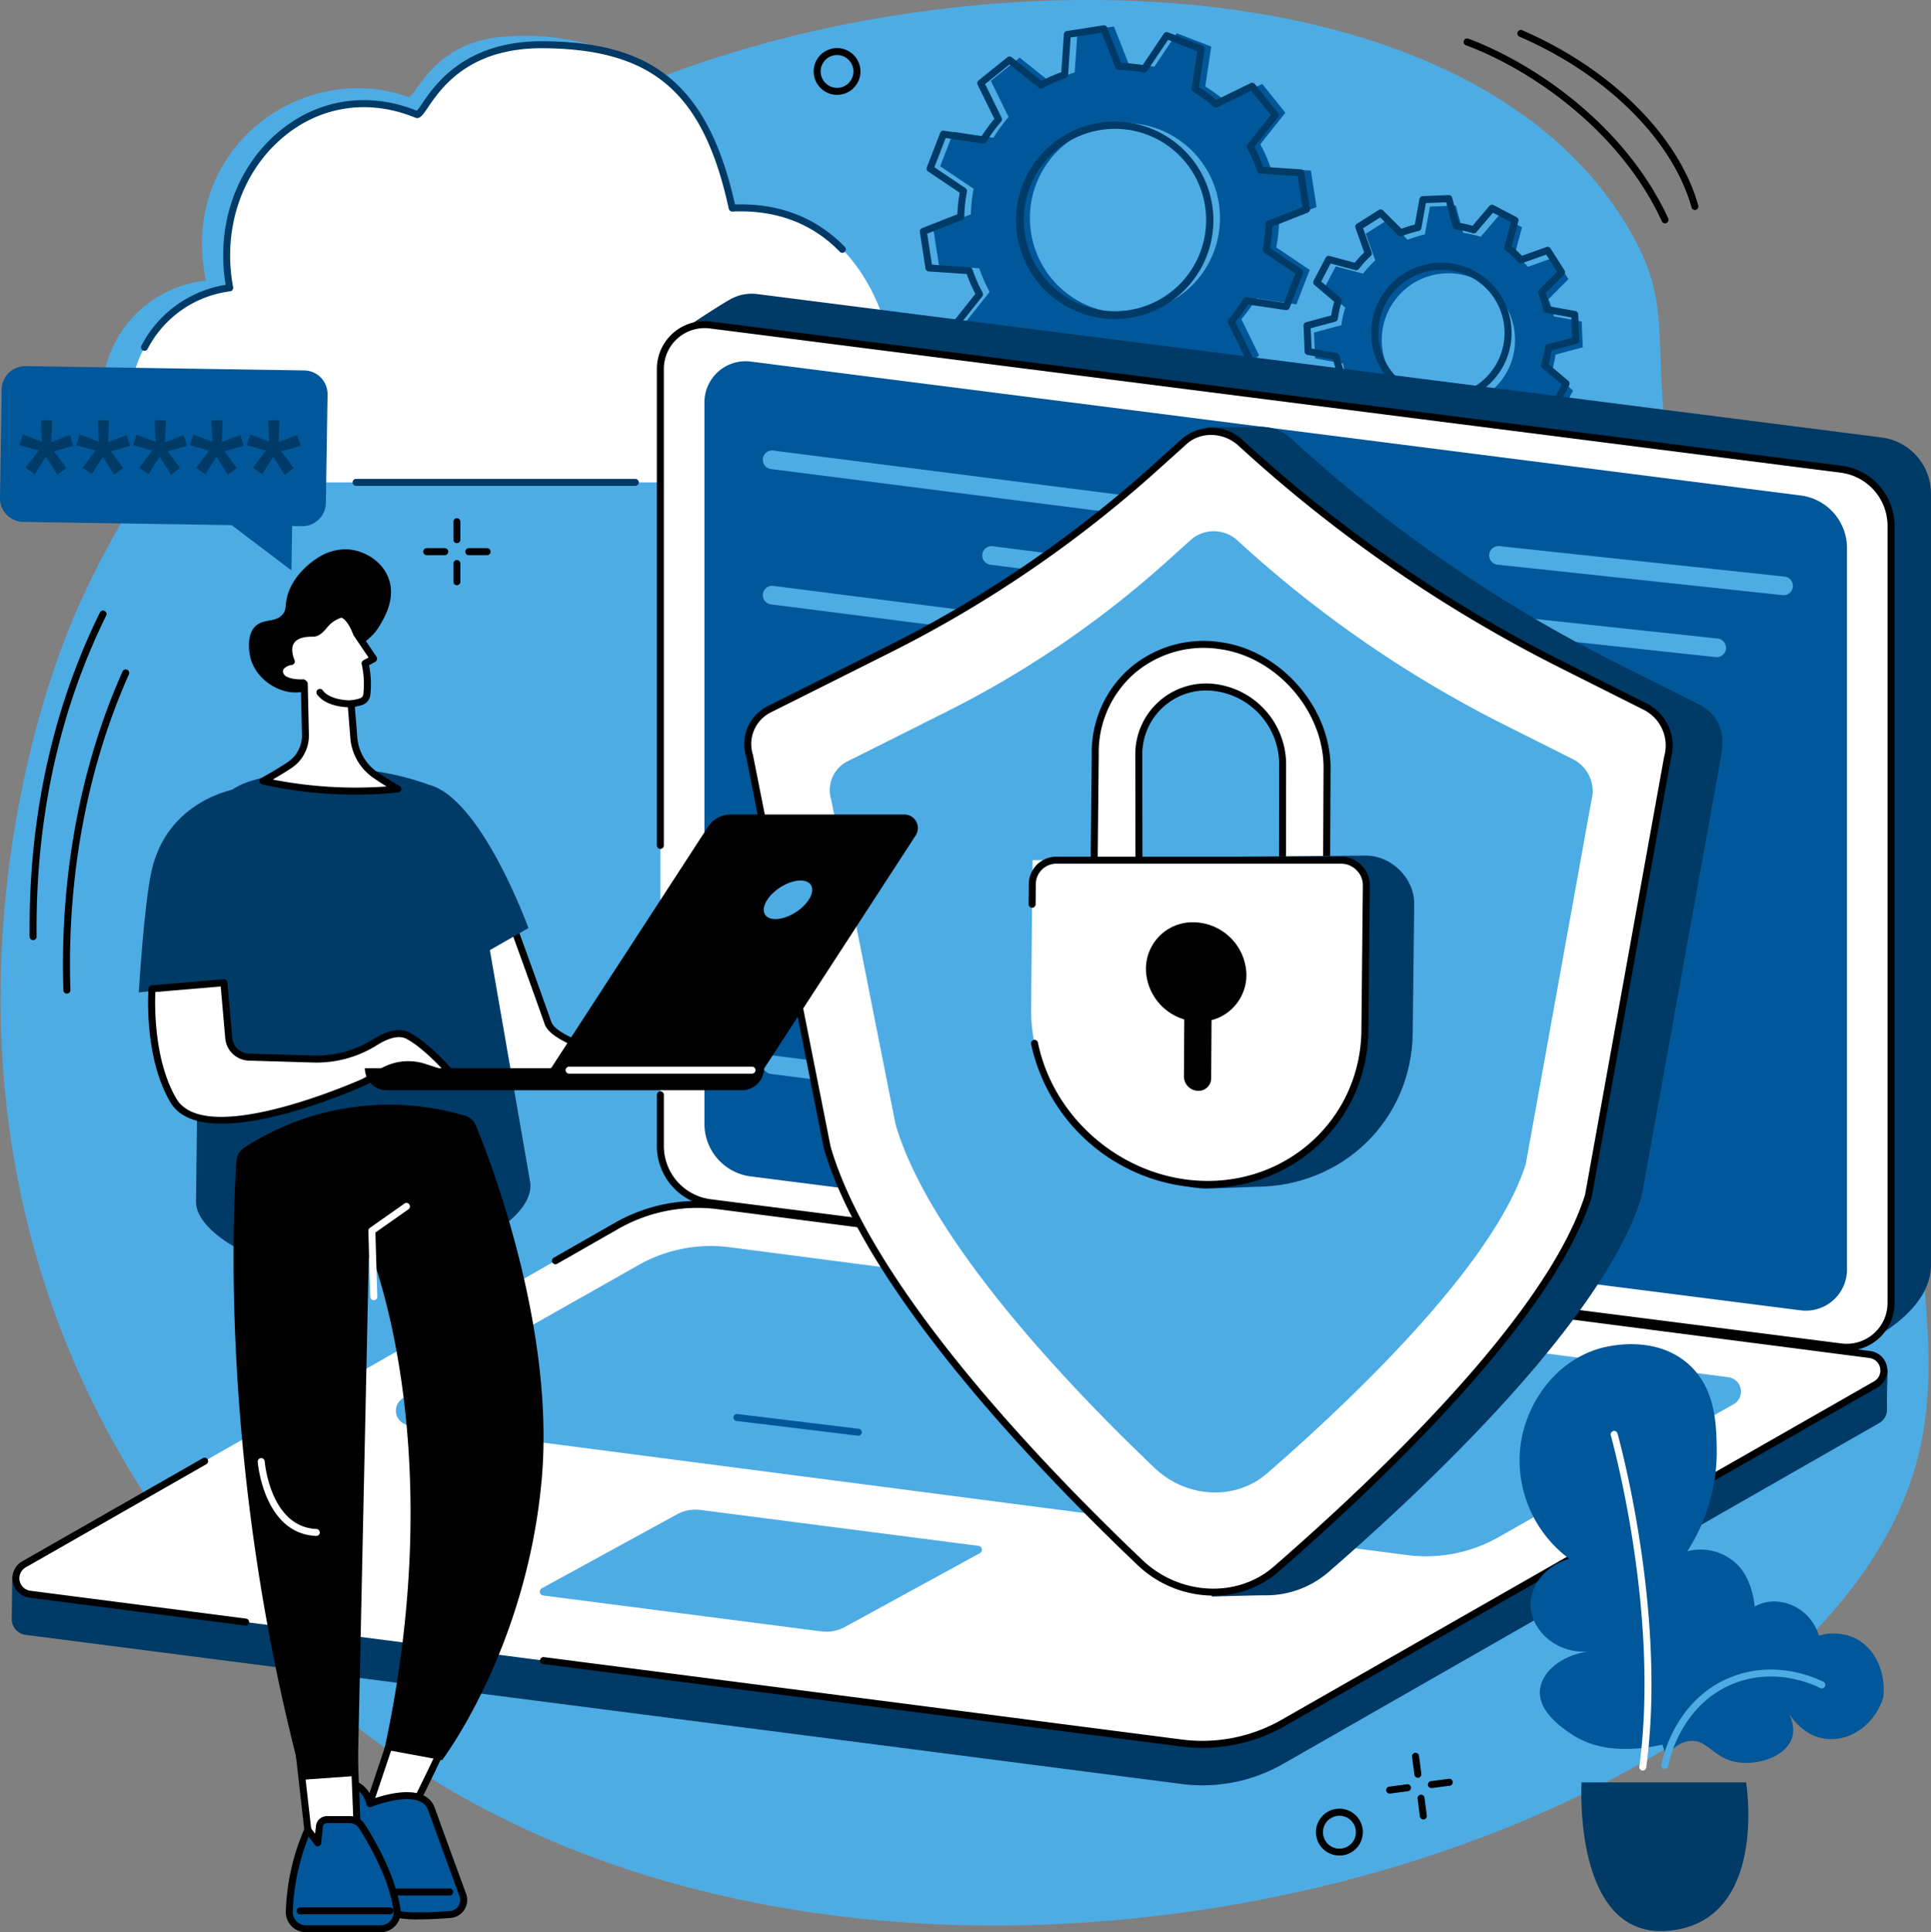
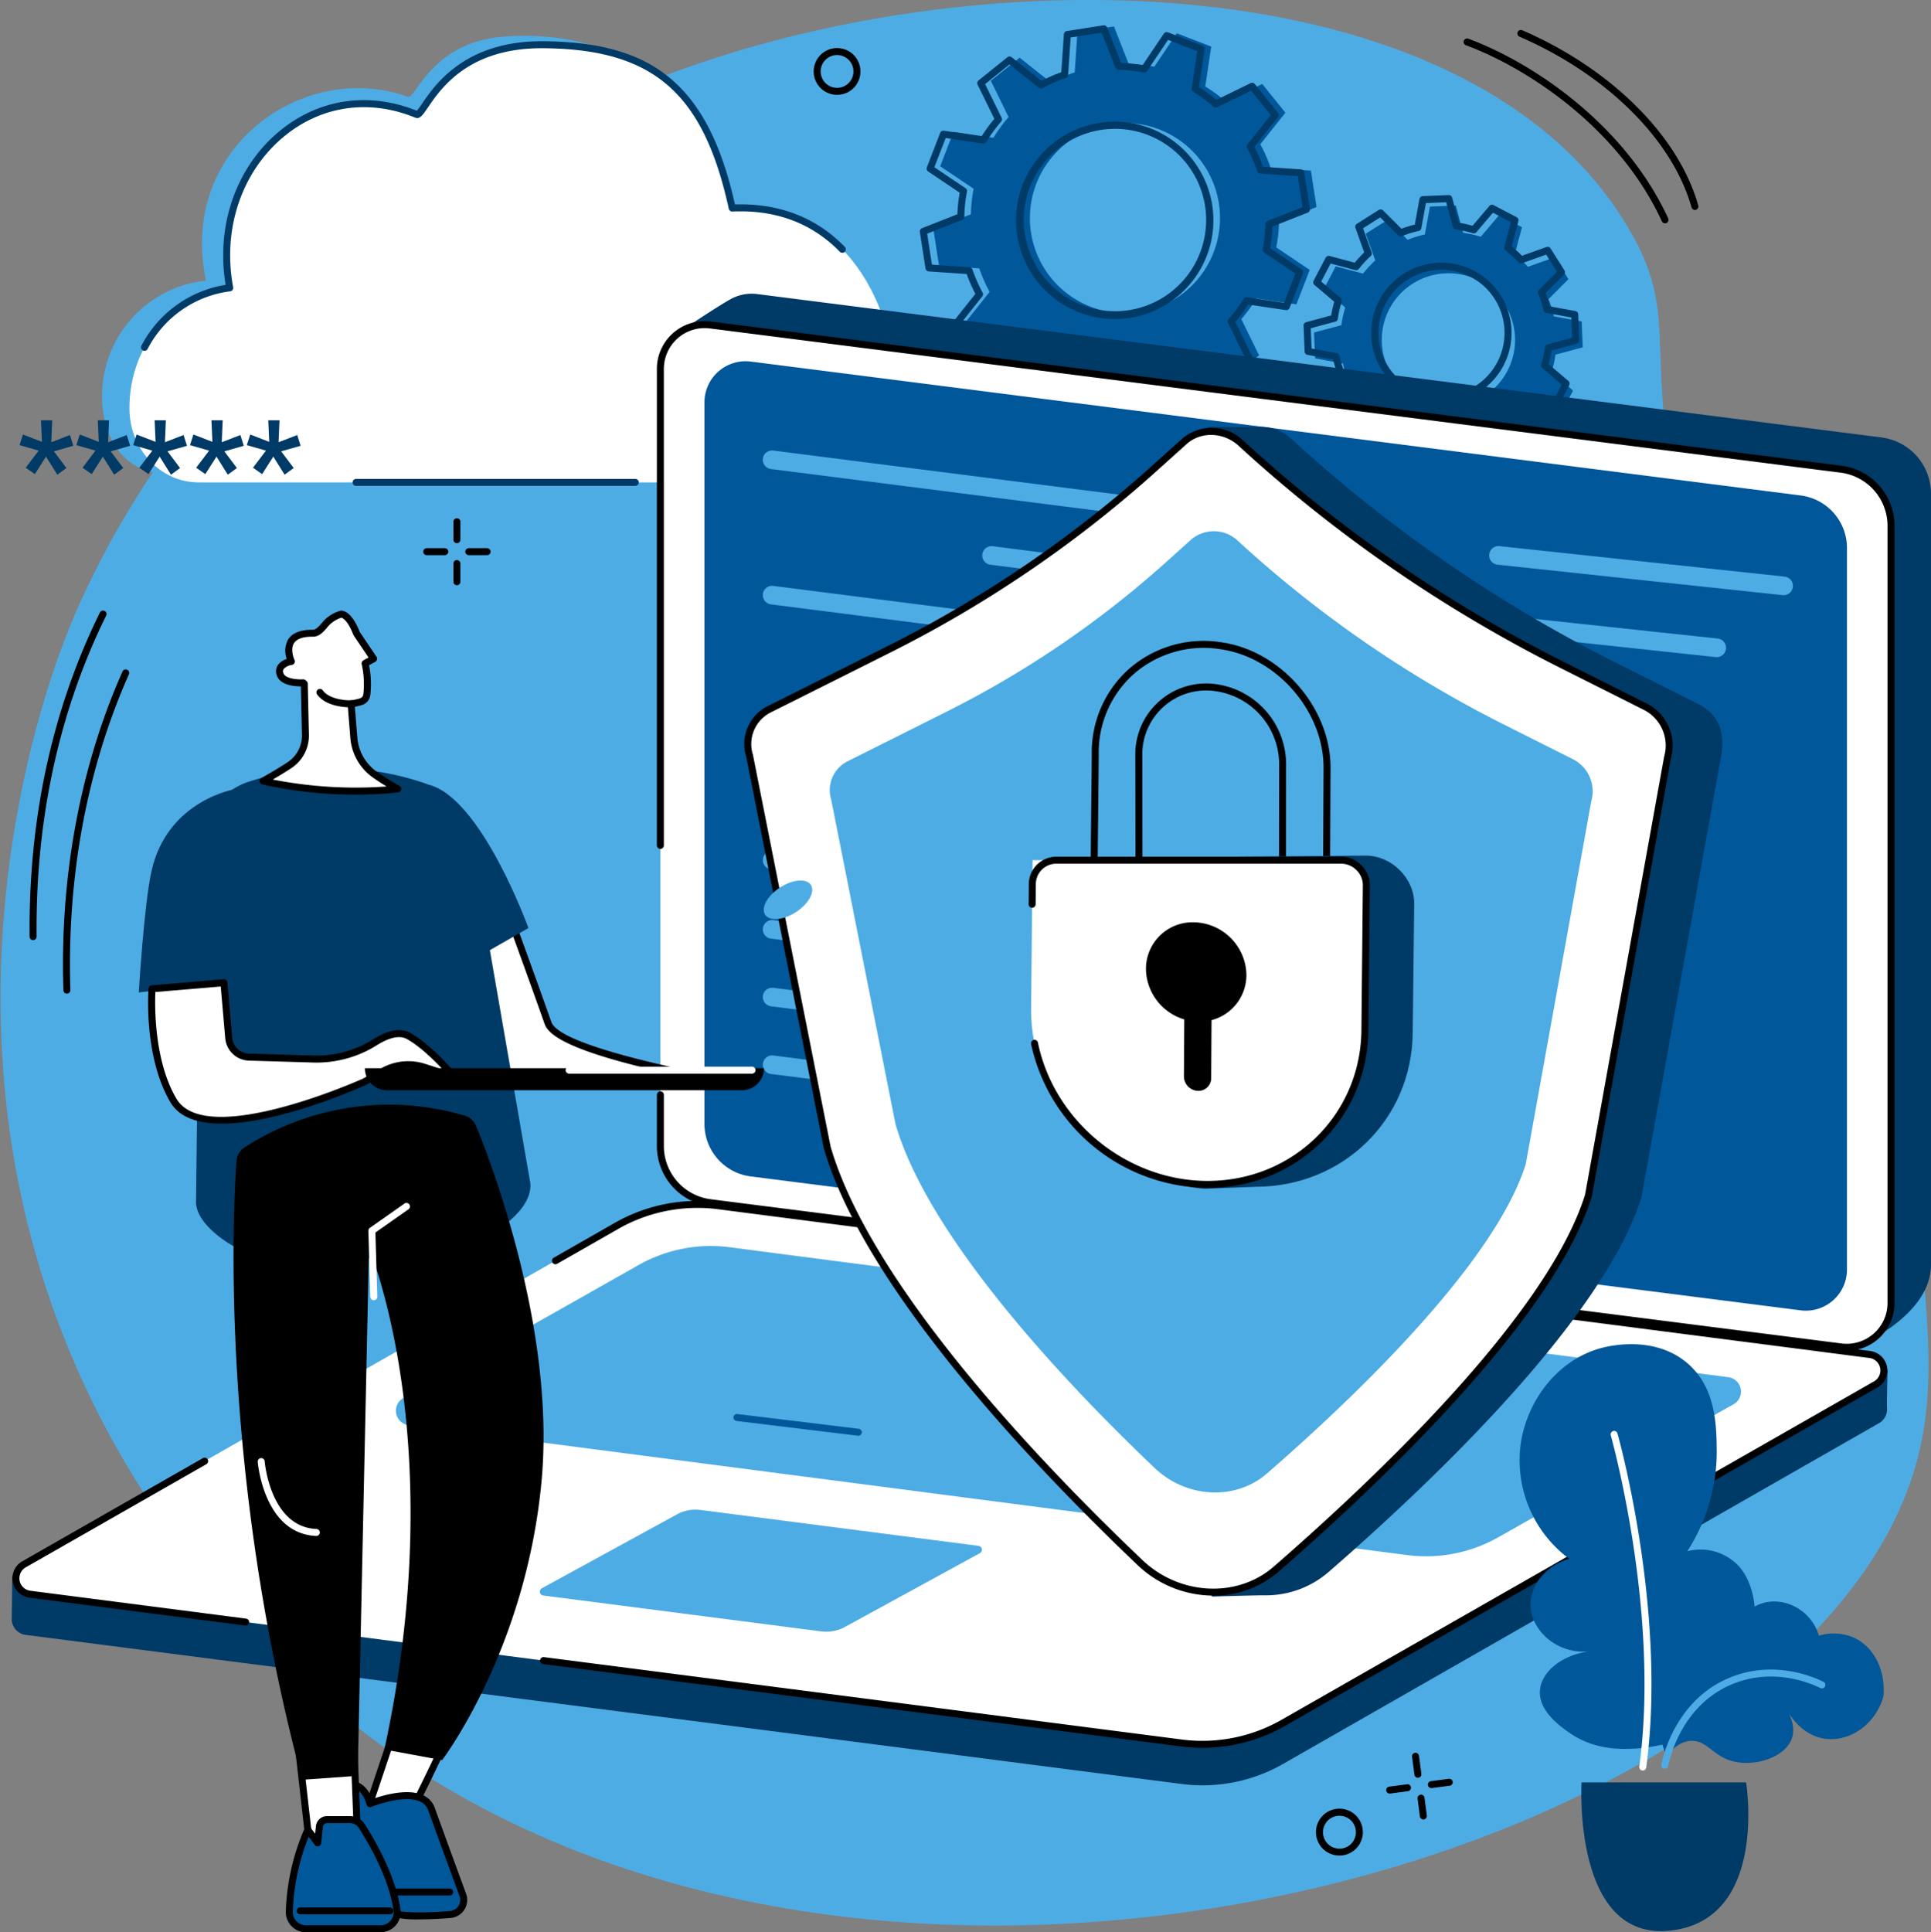
<svg xmlns="http://www.w3.org/2000/svg" id="Groupe_160" data-name="Groupe 160" width="536" height="536.275" viewBox="0 0 536 536.275">
  <rect x="0" y="0" width="536" height="536.275" fill="#808080" stroke="none" />
  <defs>
    <clipPath id="clip-path">
      <rect id="Rectangle_109" data-name="Rectangle 109" width="536" height="536.275" fill="none" />
    </clipPath>
  </defs>
  <g id="Groupe_159" data-name="Groupe 159" clip-path="url(#clip-path)">
    <path id="Tracé_3886" data-name="Tracé 3886" d="M22.33,167.221c-11.61,25.549-27.31,79.218-20.4,140.056,8.863,78.056,51.252,134.838,93.932,169.418,141.627,114.748,400.888,40.618,435.221-67.473,6.228-19.61,4.477-38.523,2.323-61.8-6.853-74.019-35.974-101.459-60.254-180.051-22.095-71.524-2.609-75.828-23.27-107.625C405.06-9.225,275.611-12.807,186.59,20.262,152.4,32.965,64.816,73.728,22.33,167.221" transform="translate(-0.083 0)" fill="#4eace5" />
    <path id="Tracé_3887" data-name="Tracé 3887" d="M259.248,110.8c0-18.151-7.435-45.178-43.24-43.536,2.018-22.987-17.578-54.577-60.268-51.689-20.606,1.394-24.83,17.557-27.065,16.748-28.739-10.4-63.8,14.053-55.99,51.015a32.128,32.128,0,0,0-28.832,32.919c.242,11.631,6.852,20.576,17.572,20.576H235.149c12.954,0,23.757-11.106,24.088-25.161q.011-.435.01-.873" transform="translate(-15.503 -5.442)" fill="#4eace5" />
    <path id="Tracé_3888" data-name="Tracé 3888" d="M268.437,115.305c0-17.685-10.484-52.385-45.542-50.785-7.612-34.869-23.7-45.068-52.339-45.327-27.967-.253-33.114,20.232-35.267,19.346C105.2,26.16,77.3,54.171,83.41,86.673c-15.635,1.716-27.835,15.976-27.835,33.314,0,.078,0,.156,0,.234.072,11.335,8.674,20.449,19.17,20.449h170.1c12.684,0,23.262-10.821,23.585-24.515q.011-.424.01-.85" transform="translate(-19.65 -6.786)" fill="#fff" />
    <path id="Tracé_3889" data-name="Tracé 3889" d="M61.516,103.616a.97.97,0,0,1-.853-1.429A32.1,32.1,0,0,1,84.035,85.311c-2.771-16.585,3-32.931,15.2-42.863,10.833-8.817,24.623-10.8,37.881-5.456a19.052,19.052,0,0,0,1.444-1.968c3.573-5.245,11.925-17.51,33.759-17.33,15.492.14,26.5,3.286,34.656,9.9,8.754,7.1,14.625,18.364,18.446,35.4,12.258-.365,22.515,3.589,30.493,11.78a.97.97,0,0,1-1.39,1.354c-7.751-7.958-17.8-11.707-29.831-11.165a.97.97,0,0,1-.992-.761c-7.032-32.211-20.963-44.289-51.4-44.564q-.257,0-.511,0c-20.4,0-27.972,11.119-31.628,16.485-1.4,2.058-2.248,3.294-3.489,2.79-12.67-5.213-25.87-3.373-36.214,5.046-11.9,9.685-17.394,25.782-14.342,42.011a.97.97,0,0,1-.847,1.144,30.055,30.055,0,0,0-22.9,16,.968.968,0,0,1-.855.51" transform="translate(-21.408 -6.256)" fill="#003a66" />
    <path id="Tracé_3890" data-name="Tracé 3890" d="M229.882,207.554H152.315a.97.97,0,0,1,0-1.939h77.567a.97.97,0,0,1,0,1.939" transform="translate(-53.511 -72.7)" fill="#003a66" />
    <path id="Tracé_3891" data-name="Tracé 3891" d="M638.85,127.6l-.3-7.181-7.722-1.409a29.744,29.744,0,0,0-1.487-4.781l5.535-5.552-3.847-6.07-7.393,2.641a30.218,30.218,0,0,0-3.68-3.387l2.021-7.586-6.367-3.333-5.074,5.976a29.8,29.8,0,0,0-4.888-1.087l-2.043-7.579-7.18.3-1.409,7.722a29.811,29.811,0,0,0-4.781,1.487l-5.552-5.535-6.069,3.848,2.64,7.393a30.327,30.327,0,0,0-3.387,3.679l-7.586-2.021-3.333,6.367,5.976,5.074a29.728,29.728,0,0,0-1.086,4.888l-7.579,2.042.3,7.181,7.722,1.409a29.756,29.756,0,0,0,1.487,4.781l-5.535,5.552,3.848,6.069,7.393-2.641a30.207,30.207,0,0,0,3.679,3.387l-2.021,7.586,6.367,3.332,5.075-5.975a29.813,29.813,0,0,0,4.888,1.086l2.042,7.579,7.18-.3,1.409-7.721a29.791,29.791,0,0,0,4.781-1.487l5.552,5.535,6.069-3.848-2.641-7.393a30.17,30.17,0,0,0,3.386-3.679l7.587,2.021,3.333-6.367-5.976-5.075a29.663,29.663,0,0,0,1.087-4.888Zm-36.528,16.432a18.5,18.5,0,1,1,17.719-19.249,18.5,18.5,0,0,1-17.719,19.249" transform="translate(-199.508 -31.205)" fill="#00579a" />
    <path id="Tracé_3892" data-name="Tracé 3892" d="M595.968,160.281a.969.969,0,0,1-.935-.718l-1.877-6.964a30.944,30.944,0,0,1-3.789-.842l-4.664,5.491a.972.972,0,0,1-1.189.232l-6.367-3.333a.97.97,0,0,1-.487-1.109l1.858-6.973a31.194,31.194,0,0,1-2.851-2.623l-6.8,2.427a.972.972,0,0,1-1.145-.395l-3.847-6.069a.971.971,0,0,1,.133-1.2l5.087-5.1a30.819,30.819,0,0,1-1.151-3.707l-7.1-1.295a.968.968,0,0,1-.794-.913l-.3-7.18a.97.97,0,0,1,.716-.977l6.965-1.877a30.877,30.877,0,0,1,.841-3.79l-5.491-4.663a.971.971,0,0,1-.232-1.189l3.333-6.367a.971.971,0,0,1,1.109-.487l6.973,1.858a31.172,31.172,0,0,1,2.624-2.85l-2.427-6.8a.969.969,0,0,1,.394-1.145l6.07-3.848a.97.97,0,0,1,1.2.132l5.1,5.087a30.98,30.98,0,0,1,3.707-1.151l1.295-7.1a.97.97,0,0,1,.914-.794l7.18-.3a.96.96,0,0,1,.976.716l1.877,6.965a31.005,31.005,0,0,1,3.789.841l4.664-5.491a.968.968,0,0,1,1.189-.231l6.367,3.332A.97.97,0,0,1,619.382,91l-1.858,6.973a31.383,31.383,0,0,1,2.851,2.624l6.8-2.427a.969.969,0,0,1,1.146.394l3.847,6.07a.969.969,0,0,1-.133,1.2l-5.087,5.1a30.91,30.91,0,0,1,1.151,3.706l7.1,1.295a.969.969,0,0,1,.794.913l.3,7.181a.969.969,0,0,1-.716.976l-6.965,1.877a30.814,30.814,0,0,1-.841,3.789l5.491,4.663a.97.97,0,0,1,.231,1.189l-3.333,6.367a.97.97,0,0,1-1.109.487l-6.972-1.858a31.3,31.3,0,0,1-2.624,2.851l2.427,6.795a.969.969,0,0,1-.394,1.145l-6.069,3.848a.969.969,0,0,1-1.2-.132l-5.1-5.087a31.059,31.059,0,0,1-3.707,1.152l-1.295,7.1a.971.971,0,0,1-.913.8l-7.18.3h-.041m-6.929-10.6a.958.958,0,0,1,.29.045,29,29,0,0,0,4.728,1.05.968.968,0,0,1,.8.708l1.841,6.831,5.632-.234,1.269-6.958a.971.971,0,0,1,.744-.772,28.936,28.936,0,0,0,4.626-1.438.972.972,0,0,1,1.05.211l5,4.988,4.76-3.018-2.381-6.663a.969.969,0,0,1,.257-1.039,29.257,29.257,0,0,0,3.278-3.562.966.966,0,0,1,1.015-.341l6.837,1.822,2.614-4.994-5.384-4.573a.968.968,0,0,1-.3-1.03,28.9,28.9,0,0,0,1.05-4.729.97.97,0,0,1,.708-.8l6.83-1.841-.233-5.63-6.958-1.27a.969.969,0,0,1-.773-.743,28.892,28.892,0,0,0-1.438-4.625.969.969,0,0,1,.211-1.051l4.988-5-3.018-4.76-6.663,2.38a.969.969,0,0,1-1.039-.257,29.367,29.367,0,0,0-3.561-3.277.966.966,0,0,1-.341-1.014l1.821-6.838-4.993-2.614-4.573,5.384a.968.968,0,0,1-1.029.3,28.792,28.792,0,0,0-4.729-1.051.97.97,0,0,1-.8-.708l-1.84-6.83-5.631.233-1.27,6.959a.97.97,0,0,1-.744.772,28.9,28.9,0,0,0-4.625,1.437.97.97,0,0,1-1.05-.211l-5-4.987-4.76,3.017,2.38,6.663a.969.969,0,0,1-.257,1.04,29.348,29.348,0,0,0-3.277,3.561.973.973,0,0,1-1.016.342l-6.837-1.822-2.614,4.994,5.384,4.573a.969.969,0,0,1,.3,1.03,28.842,28.842,0,0,0-1.05,4.729.97.97,0,0,1-.708.8l-6.83,1.841.233,5.63,6.959,1.27a.968.968,0,0,1,.772.743,29,29,0,0,0,1.438,4.626.969.969,0,0,1-.211,1.05l-4.987,5,3.017,4.76,6.663-2.38a.974.974,0,0,1,1.04.257,29.273,29.273,0,0,0,3.561,3.278.97.97,0,0,1,.341,1.015l-1.821,6.837,4.993,2.614,4.573-5.384a.967.967,0,0,1,.739-.343M598,141.487a19.48,19.48,0,1,1,.826-.017c-.275.011-.551.017-.826.017m.038-37c-.247,0-.5.005-.743.016a17.5,17.5,0,1,0,.743-.016" transform="translate(-197.915 -29.613)" fill="#003a66" />
    <path id="Tracé_3893" data-name="Tracé 3893" d="M507.151,61.484l-1.57-10.13-11.169-.761a42.44,42.44,0,0,0-2.872-6.538L498.5,35.3l-6.425-7.987-10.056,4.926a43,43,0,0,0-5.756-4.211l1.65-11.076-9.557-3.7-6.236,9.281a42.569,42.569,0,0,0-7.1-.757l-4.107-10.415L440.779,12.93,440.018,24.1a42.448,42.448,0,0,0-6.539,2.872l-8.753-6.957-7.987,6.425,4.926,10.056a42.985,42.985,0,0,0-4.211,5.756L406.38,40.6l-3.7,9.557,9.281,6.236a42.553,42.553,0,0,0-.758,7.1L400.784,67.6l1.57,10.129,11.169.761A42.511,42.511,0,0,0,416.4,85.03l-6.957,8.754,6.424,7.987,10.056-4.926a43.109,43.109,0,0,0,5.756,4.211l-1.65,11.075,9.557,3.7,6.236-9.281a42.419,42.419,0,0,0,7.1.758l4.108,10.415,10.129-1.571.761-11.169a42.45,42.45,0,0,0,6.539-2.872l8.754,6.957,7.987-6.425-4.927-10.055a43.019,43.019,0,0,0,4.211-5.757l11.075,1.65,3.7-9.557-9.281-6.236a42.5,42.5,0,0,0,.758-7.1ZM458.01,90.618A26.386,26.386,0,1,1,480.043,60.5,26.386,26.386,0,0,1,458.01,90.618" transform="translate(-141.706 -4.016)" fill="#00579a" />
    <path id="Tracé_3894" data-name="Tracé 3894" d="M452.165,119.165a.971.971,0,0,1-.9-.614l-3.873-9.821a43.577,43.577,0,0,1-5.983-.637l-5.881,8.752a.971.971,0,0,1-1.155.363l-9.557-3.7a.97.97,0,0,1-.608-1.047l1.556-10.446a43.965,43.965,0,0,1-4.849-3.548l-9.484,4.647a.971.971,0,0,1-1.182-.263l-6.424-7.987a.97.97,0,0,1,0-1.211l6.561-8.254a43.587,43.587,0,0,1-2.42-5.51l-10.532-.718a.969.969,0,0,1-.892-.819l-1.57-10.129a.969.969,0,0,1,.6-1.05l9.82-3.873a43.57,43.57,0,0,1,.638-5.983l-8.752-5.881a.97.97,0,0,1-.363-1.155l3.7-9.557a.963.963,0,0,1,1.047-.608l10.445,1.556a44.222,44.222,0,0,1,3.548-4.85l-4.647-9.483a.97.97,0,0,1,.264-1.182l7.987-6.425a.97.97,0,0,1,1.211,0l8.255,6.56a43.629,43.629,0,0,1,5.51-2.419l.718-10.532a.97.97,0,0,1,.819-.893L445.9,10.87a.97.97,0,0,1,1.05.6l3.873,9.821a43.487,43.487,0,0,1,5.984.637l5.881-8.752a.97.97,0,0,1,1.155-.363l9.557,3.7a.97.97,0,0,1,.609,1.047l-1.557,10.445a44.2,44.2,0,0,1,4.849,3.548l9.484-4.646a.969.969,0,0,1,1.182.262l6.425,7.986a.97.97,0,0,1,0,1.211l-6.561,8.255a43.562,43.562,0,0,1,2.42,5.51l10.532.719a.968.968,0,0,1,.892.818L503.248,61.8a.97.97,0,0,1-.6,1.05l-9.821,3.873a43.636,43.636,0,0,1-.637,5.983l8.751,5.881a.97.97,0,0,1,.364,1.155L497.6,89.3a.967.967,0,0,1-1.047.609l-10.445-1.557a44.247,44.247,0,0,1-3.548,4.85l4.647,9.483a.97.97,0,0,1-.264,1.182l-7.987,6.425a.971.971,0,0,1-1.211,0l-8.254-6.561a43.492,43.492,0,0,1-5.511,2.419l-.718,10.532a.968.968,0,0,1-.818.893l-10.129,1.57a.979.979,0,0,1-.149.012m-11.208-13.112a.95.95,0,0,1,.185.018,41.662,41.662,0,0,0,6.938.74.972.972,0,0,1,.88.613l3.823,9.694,8.6-1.333.708-10.4a.968.968,0,0,1,.652-.851,41.668,41.668,0,0,0,6.389-2.806.972.972,0,0,1,1.067.091l8.147,6.475,6.779-5.453-4.586-9.359a.971.971,0,0,1,.138-1.063,42.149,42.149,0,0,0,4.116-5.627.959.959,0,0,1,.97-.453l10.309,1.536,3.144-8.111-8.637-5.8a.97.97,0,0,1-.411-.99,41.627,41.627,0,0,0,.74-6.938.969.969,0,0,1,.613-.879l9.693-3.823-1.333-8.6-10.4-.709a.969.969,0,0,1-.851-.652,41.651,41.651,0,0,0-2.806-6.389.97.97,0,0,1,.092-1.068l6.475-8.146L486.941,29l-9.36,4.585a.962.962,0,0,1-1.062-.138,42.261,42.261,0,0,0-5.626-4.116.969.969,0,0,1-.454-.97l1.537-10.309L463.864,14.9l-5.8,8.638a.975.975,0,0,1-.989.411,41.61,41.61,0,0,0-6.939-.74.971.971,0,0,1-.879-.613l-3.823-9.693-8.6,1.333-.708,10.395a.97.97,0,0,1-.652.852,41.6,41.6,0,0,0-6.389,2.806.97.97,0,0,1-1.067-.092l-8.147-6.475-6.778,5.453,4.586,9.359a.969.969,0,0,1-.138,1.062,42.191,42.191,0,0,0-4.116,5.627.956.956,0,0,1-.97.453l-10.309-1.536L399,50.254l8.638,5.8a.969.969,0,0,1,.411.99,41.589,41.589,0,0,0-.74,6.938.971.971,0,0,1-.613.88L397,68.689l1.333,8.6,10.4.709a.969.969,0,0,1,.851.652,41.525,41.525,0,0,0,2.807,6.389.971.971,0,0,1-.092,1.068l-6.475,8.146,5.453,6.778,9.36-4.585a.969.969,0,0,1,1.062.138,42.086,42.086,0,0,0,5.627,4.116.97.97,0,0,1,.453.97l-1.536,10.309,8.111,3.144,5.8-8.638a.97.97,0,0,1,.8-.429m8.091-13.68a27.388,27.388,0,1,1,4.25-.328,27.77,27.77,0,0,1-4.25.328m.113-52.783a25.713,25.713,0,0,0-3.948.306,25.309,25.309,0,1,0,3.948-.306" transform="translate(-139.644 -3.839)" fill="#003a66" />
    <path id="Tracé_3895" data-name="Tracé 3895" d="M195.658,229.4a.969.969,0,0,1-.97-.97v-5.012a.97.97,0,0,1,1.939,0v5.012a.97.97,0,0,1-.97.97" transform="translate(-68.836 -78.651)" />
    <path id="Tracé_3896" data-name="Tracé 3896" d="M195.658,247.464a.969.969,0,0,1-.97-.97v-5.013a.97.97,0,1,1,1.939,0v5.013a.97.97,0,0,1-.97.97" transform="translate(-68.836 -85.038)" />
    <path id="Tracé_3897" data-name="Tracé 3897" d="M187.76,237.3h-5.013a.97.97,0,1,1,0-1.939h5.013a.97.97,0,0,1,0,1.939" transform="translate(-64.271 -83.216)" />
    <path id="Tracé_3898" data-name="Tracé 3898" d="M205.826,237.3h-5.013a.97.97,0,1,1,0-1.939h5.013a.97.97,0,1,1,0,1.939" transform="translate(-70.659 -83.216)" />
    <path id="Tracé_3899" data-name="Tracé 3899" d="M607.955,759.509a.97.97,0,0,1-.96-.844l-.654-4.97a.97.97,0,1,1,1.923-.253l.653,4.971a.969.969,0,0,1-.835,1.087.938.938,0,0,1-.127.008" transform="translate(-214.382 -266.098)" />
    <path id="Tracé_3900" data-name="Tracé 3900" d="M610.309,777.421a.969.969,0,0,1-.96-.844l-.654-4.97a.97.97,0,0,1,1.923-.253l.653,4.971a.969.969,0,0,1-.835,1.087.945.945,0,0,1-.127.008" transform="translate(-215.215 -272.431)" />
    <path id="Tracé_3901" data-name="Tracé 3901" d="M596.183,768.664a.97.97,0,0,1-.125-1.931l4.97-.653a.97.97,0,0,1,.252,1.923l-4.97.652a.956.956,0,0,1-.127.008" transform="translate(-210.451 -270.862)" />
    <path id="Tracé_3902" data-name="Tracé 3902" d="M614.1,766.311a.97.97,0,0,1-.125-1.931l4.97-.653a.969.969,0,1,1,.253,1.922l-4.971.653a.957.957,0,0,1-.127.008" transform="translate(-216.785 -270.03)" />
    <path id="Tracé_3903" data-name="Tracé 3903" d="M355.869,33.617a6.488,6.488,0,1,1,5.632-3.242,6.443,6.443,0,0,1-5.632,3.242m.016-11.041a4.55,4.55,0,1,0,2.271.61h0a4.529,4.529,0,0,0-2.27-.61" transform="translate(-123.534 -7.297)" />
    <path id="Tracé_3904" data-name="Tracé 3904" d="M571.625,789.588a6.508,6.508,0,1,1,2.481-.5,6.477,6.477,0,0,1-2.481.5m0-11.049a4.567,4.567,0,1,0,1.745.35,4.546,4.546,0,0,0-1.745-.35" transform="translate(-199.815 -274.584)" />
    <path id="Tracé_3905" data-name="Tracé 3905" d="M28.127,377.38a.969.969,0,0,1-.968-.938c-1.026-31.459,4.65-62.055,16.415-88.479a.97.97,0,0,1,1.772.789C33.7,314.909,28.08,345.211,29.1,376.379a.969.969,0,0,1-.937,1h-.032" transform="translate(-9.561 -101.612)" />
    <path id="Tracé_3906" data-name="Tracé 3906" d="M13.682,353.633a.97.97,0,0,1-.97-.959c-.3-29.129,4.9-56.423,15.439-81.122,1.273-2.984,2.638-5.952,4.057-8.822a.97.97,0,1,1,1.738.86c-1.4,2.838-2.752,5.773-4.012,8.724-10.435,24.45-15.577,51.481-15.283,80.339a.969.969,0,0,1-.959.98Z" transform="translate(-4.491 -92.703)" />
    <path id="Tracé_3907" data-name="Tracé 3907" d="M684.406,67.82a.97.97,0,0,1-.881-.563c-11.761-25.486-36.636-42.245-54.365-48.851a.97.97,0,1,1,.677-1.817c18.074,6.735,43.441,23.834,55.449,49.855a.97.97,0,0,1-.88,1.376" transform="translate(-222.23 -5.843)" />
    <path id="Tracé_3908" data-name="Tracé 3908" d="M700.841,62.812a.97.97,0,0,1-.933-.707c-5.268-18.746-23.567-36.9-47.755-47.381a.969.969,0,1,1,.771-1.779c24.71,10.705,43.429,29.341,48.851,48.635a.97.97,0,0,1-.934,1.232" transform="translate(-230.376 -4.548)" />
    <path id="Tracé_3909" data-name="Tracé 3909" d="M305.773,374.685a15.737,15.737,0,0,1-13.746-15.611L291,142.792l3.858-8.338s7-4.669,10.674-6.758a12.148,12.148,0,0,1,7.581-1.491L625.143,166a15.736,15.736,0,0,1,13.746,15.61V396.013c-.37,13.15-18.049,21.079-18.049,21.079Z" transform="translate(-102.889 -44.587)" fill="#003a66" />
    <path id="Tracé_3910" data-name="Tracé 3910" d="M611.311,423.112,297.394,383.078a15.832,15.832,0,0,1-13.83-15.7v-215.7a12.3,12.3,0,0,1,13.859-12.2L611.341,179.5a15.832,15.832,0,0,1,13.829,15.7v215.7a12.3,12.3,0,0,1-13.859,12.2" transform="translate(-100.26 -49.276)" fill="#fff" />
    <path id="Tracé_3911" data-name="Tracé 3911" d="M606.761,418.514,315.327,381.347a14.7,14.7,0,0,1-12.839-14.58V166.514a11.421,11.421,0,0,1,12.866-11.329l291.434,37.166a14.7,14.7,0,0,1,12.839,14.58V407.184a11.421,11.421,0,0,1-12.866,11.33" transform="translate(-106.951 -54.836)" fill="#00579a" />
    <path id="Tracé_3912" data-name="Tracé 3912" d="M434.341,211.875a2.6,2.6,0,0,1-.33-.021L329.805,198.565a2.585,2.585,0,1,1,.654-5.129l104.205,13.289a2.586,2.586,0,0,1-.324,5.151" transform="translate(-115.811 -68.386)" fill="#4eace5" />
    <path id="Tracé_3913" data-name="Tracé 3913" d="M467.636,245.176a2.605,2.605,0,0,1-.33-.021l-43.333-5.526a2.586,2.586,0,0,1,.654-5.13l43.333,5.526a2.586,2.586,0,0,1-.324,5.151" transform="translate(-149.106 -82.905)" fill="#4eace5" />
    <path id="Tracé_3914" data-name="Tracé 3914" d="M434.343,269.984a2.6,2.6,0,0,1-.33-.021l-104.2-13.289a2.585,2.585,0,1,1,.654-5.129l104.2,13.288a2.586,2.586,0,0,1-.324,5.151" transform="translate(-115.813 -88.931)" fill="#4eace5" />
    <path id="Tracé_3915" data-name="Tracé 3915" d="M447.382,300.7a2.61,2.61,0,0,1-.33-.021l-80.363-10.249a2.585,2.585,0,1,1,.654-5.129l80.363,10.248a2.586,2.586,0,0,1-.324,5.151" transform="translate(-128.852 -100.867)" fill="#4eace5" />
    <path id="Tracé_3916" data-name="Tracé 3916" d="M434.354,383.754a2.6,2.6,0,0,1-.33-.021l-104.2-13.289a2.585,2.585,0,0,1,.654-5.129l104.2,13.289a2.586,2.586,0,0,1-.324,5.151" transform="translate(-115.816 -129.157)" fill="#4eace5" />
    <path id="Tracé_3917" data-name="Tracé 3917" d="M404.57,409.69a2.587,2.587,0,0,1-.33-.021l-74.423-9.491a2.585,2.585,0,1,1,.654-5.129l74.423,9.49a2.586,2.586,0,0,1-.324,5.151" transform="translate(-115.816 -139.67)" fill="#4eace5" />
    <path id="Tracé_3918" data-name="Tracé 3918" d="M434.353,442.542a2.6,2.6,0,0,1-.33-.021L329.816,429.233a2.585,2.585,0,1,1,.654-5.129l104.206,13.289a2.586,2.586,0,0,1-.324,5.151" transform="translate(-115.815 -149.943)" fill="#4eace5" />
    <path id="Tracé_3919" data-name="Tracé 3919" d="M434.354,471.6a2.61,2.61,0,0,1-.33-.021l-104.2-13.289a2.585,2.585,0,1,1,.654-5.129l104.2,13.289a2.586,2.586,0,0,1-.324,5.151" transform="translate(-115.816 -160.216)" fill="#4eace5" />
    <path id="Tracé_3920" data-name="Tracé 3920" d="M721.186,248.091a2.525,2.525,0,0,1-.278-.015l-79.141-8.456a2.586,2.586,0,0,1,.549-5.143l79.142,8.457a2.586,2.586,0,0,1-.271,5.157" transform="translate(-226.093 -82.899)" fill="#4eace5" />
    <path id="Tracé_3921" data-name="Tracé 3921" d="M700.765,275.554a2.739,2.739,0,0,1-.28-.014l-63.959-6.878a2.586,2.586,0,0,1,.553-5.142l63.96,6.877a2.586,2.586,0,0,1-.273,5.157" transform="translate(-224.241 -93.168)" fill="#4eace5" />
    <path id="Tracé_3922" data-name="Tracé 3922" d="M612.335,423.65a13.319,13.319,0,0,1-1.678-.106L296.74,383.51a16.836,16.836,0,0,1-14.676-16.667V352.578a.97.97,0,0,1,1.939,0v14.265a14.892,14.892,0,0,0,12.982,14.743L610.9,421.619a11.333,11.333,0,0,0,12.767-11.241v-215.7a14.892,14.892,0,0,0-12.983-14.742L296.77,139.9A11.332,11.332,0,0,0,284,151.141V283.409a.97.97,0,0,1-1.939,0V151.141a13.272,13.272,0,0,1,14.951-13.166l313.917,40.034a16.837,16.837,0,0,1,14.677,16.667v215.7a13.272,13.272,0,0,1-13.274,13.272" transform="translate(-99.73 -48.746)" />
    <path id="Tracé_3923" data-name="Tracé 3923" d="M329.852,678.214,8.941,636.829a4.424,4.424,0,0,1-3.9-4.528c.023-1.451.14-11.666.14-11.666l169.682-97a48.529,48.529,0,0,1,29.212-5.488l316.859,40.875a5.429,5.429,0,0,1,4.3,3.252l.509,1.193s-.272,8.519-.162,10.509a4.355,4.355,0,0,1-2.244,4.094L357.917,672.649a45.053,45.053,0,0,1-28.065,5.566" transform="translate(-1.783 -183.069)" fill="#003a66" />
    <path id="Tracé_3924" data-name="Tracé 3924" d="M330.48,666.611,10.716,625.3a4.459,4.459,0,0,1-1.645-8.3l164.535-93.973a45.049,45.049,0,0,1,28.065-5.566l319.763,41.307a4.459,4.459,0,0,1,1.645,8.295L358.545,661.045a45.053,45.053,0,0,1-28.065,5.566" transform="translate(-2.411 -182.834)" fill="#fff" />
    <path id="Tracé_3925" data-name="Tracé 3925" d="M450.774,620.767,173.5,584.687a4.027,4.027,0,0,1-1.486-7.492l65.2-36.86a40.687,40.687,0,0,1,25.348-5.027l277.277,36.08a4.027,4.027,0,0,1,1.485,7.492l-65.2,36.86a40.685,40.685,0,0,1-25.348,5.027" transform="translate(-60.1 -189.153)" fill="#4eace5" />
    <path id="Tracé_3926" data-name="Tracé 3926" d="M309.92,681.964,232.747,672a1.076,1.076,0,0,1-.4-2L269.64,649.6a10.868,10.868,0,0,1,6.773-1.343l77.173,9.969a1.076,1.076,0,0,1,.4,2l-37.29,20.392a10.873,10.873,0,0,1-6.773,1.343" transform="translate(-81.96 -229.175)" fill="#4eace5" />
    <path id="Tracé_3927" data-name="Tracé 3927" d="M415.712,667.412a45.549,45.549,0,0,1-5.774-.367l-177.2-22.891a.969.969,0,1,1,.249-1.922l177.194,22.89a44.355,44.355,0,0,0,27.46-5.447L602.18,565.7a3.489,3.489,0,0,0-1.286-6.491L281.129,517.9a44.352,44.352,0,0,0-27.46,5.447l-17,9.707a.97.97,0,1,1-.962-1.684l17-9.707a46.3,46.3,0,0,1,28.669-5.686l319.765,41.309a5.428,5.428,0,0,1,2,10.1L438.607,661.36a46.352,46.352,0,0,1-22.895,6.052" transform="translate(-81.992 -182.306)" />
    <path id="Tracé_3928" data-name="Tracé 3928" d="M70.057,672.45a.918.918,0,0,1-.125-.008l-59.87-7.734a5.429,5.429,0,0,1-2-10.1l50.159-28.647a.97.97,0,0,1,.962,1.684L9.021,656.293a3.489,3.489,0,0,0,1.287,6.491l59.872,7.734a.969.969,0,0,1-.123,1.931" transform="translate(-1.88 -221.278)" />
    <path id="Tracé_3929" data-name="Tracé 3929" d="M568.826,586.911a1.04,1.04,0,0,1-.118-.007L452.716,572.8a.97.97,0,0,1,.234-1.926l115.993,14.1a.97.97,0,0,1-.116,1.932" transform="translate(-159.766 -201.844)" />
    <path id="Tracé_3930" data-name="Tracé 3930" d="M535.4,609.977a1.073,1.073,0,0,1-.119-.007l-33.675-4.094a.97.97,0,1,1,.235-1.925l33.674,4.094a.97.97,0,0,1-.115,1.932" transform="translate(-177.054 -213.538)" />
    <path id="Tracé_3931" data-name="Tracé 3931" d="M349.634,613.143a1.041,1.041,0,0,1-.118-.007l-33.675-4.094a.97.97,0,1,1,.234-1.925l33.675,4.094a.97.97,0,0,1-.116,1.932" transform="translate(-111.371 -214.657)" fill="#00579a" />
    <path id="Tracé_3932" data-name="Tracé 3932" d="M347.035,261l33.3-16.671A336.435,336.435,0,0,0,454.8,193.606l1.079-10.324s11.627.126,14.1-.015a12.359,12.359,0,0,1,9.028,3.283A395.237,395.237,0,0,0,568.9,248.6l23.083,11.588c5.363,2.692,7.557,7.438,6.387,14.26l-22.133,122.6c-10.746,34.3-59.4,80.2-86.906,104.09a26.567,26.567,0,0,1-17.7,6.429c-2.836-.017-14.561.352-14.561.352a41.16,41.16,0,0,0-6.255-8.217c-27.492-26.149-75.99-76.486-87.538-116.125L341.56,273.991A10.917,10.917,0,0,1,347.035,261" transform="translate(-120.599 -64.791)" fill="#003a66" />
    <path id="Tracé_3933" data-name="Tracé 3933" d="M327.042,262.348l33.038-16.541a333.827,333.827,0,0,0,73.893-50.326l8.324-7.49c4.331-3.9,11.153-3.685,15.7.488h0a392.16,392.16,0,0,0,89.187,61.563l22.9,11.5a12.05,12.05,0,0,1,6.338,14.148l-21.961,121.65C543.8,431.371,495,477.34,467.71,501.047c-10.566,9.179-26.954,8.36-37.691-1.852-27.278-25.946-75.4-75.891-86.857-115.221L321.61,275.24a10.831,10.831,0,0,1,5.432-12.892" transform="translate(-113.547 -65.483)" fill="#fff" />
    <path id="Tracé_3934" data-name="Tracé 3934" d="M449.807,507.791a30.549,30.549,0,0,1-20.99-8.438C401.216,473.1,353.2,423.165,341.7,383.7c-.008-.028-.015-.055-.021-.083L320.132,274.924a11.742,11.742,0,0,1,5.941-13.988L359.111,244.4a333.06,333.06,0,0,0,73.678-50.18l8.324-7.489a12.606,12.606,0,0,1,17,.494,390.878,390.878,0,0,0,88.967,61.411l22.9,11.5a13.059,13.059,0,0,1,6.846,15.246l-21.95,121.591a1.028,1.028,0,0,1-.029.117c-10.687,34.114-59.122,79.9-87.042,104.152a27.3,27.3,0,0,1-18,6.557M343.571,383.2c11.393,39.021,59.133,88.64,86.582,114.749,10.3,9.8,26.285,10.6,36.387,1.822,27.75-24.107,75.865-69.557,86.445-103.209l21.95-121.59a.908.908,0,0,1,.029-.117,11.1,11.1,0,0,0-5.847-12.992l-22.9-11.5a392.873,392.873,0,0,1-89.408-61.715c-4.144-3.8-10.467-4.016-14.395-.482l-8.324,7.49a334.985,334.985,0,0,1-74.108,50.472L326.941,262.67a9.831,9.831,0,0,0-4.935,11.753c.008.028.015.056.02.083Z" transform="translate(-113.012 -64.938)" />
    <path id="Tracé_3935" data-name="Tracé 3935" d="M361.212,291.952l27.354-13.7a276.4,276.4,0,0,0,61.181-41.669l6.892-6.2a9.7,9.7,0,0,1,13,.4,324.669,324.669,0,0,0,73.845,50.972l18.963,9.52A9.976,9.976,0,0,1,567.693,303L549.51,403.719c-8.828,28.178-49.234,66.239-71.829,85.868-8.748,7.6-22.317,6.923-31.207-1.533-22.585-21.482-62.427-62.835-71.914-95.4l-17.845-90.029a8.968,8.968,0,0,1,4.5-10.674" transform="translate(-125.987 -80.642)" fill="#4eace5" />
-     <path id="Tracé_3936" data-name="Tracé 3936" d="M522.1,341.939l.032-32.353a21.486,21.486,0,0,0-18.7-20.9,18.678,18.678,0,0,0-21.216,18.809l.05,34.334s-12.478,1.286-12.47-1.935l.325-32.578c-.119-18.518,15-32.572,34.159-30.351v.016c15.823,1.835,30.076,16.8,30.184,33.713l-.145,32.665Z" transform="translate(-166.108 -97.844)" fill="#fff" />
    <path id="Tracé_3937" data-name="Tracé 3937" d="M533.791,343.795a1.068,1.068,0,0,1-.111-.006l-12.218-1.418a.97.97,0,0,1-.858-.965l.033-32.353a20.539,20.539,0,0,0-17.849-19.938,17.709,17.709,0,0,0-20.129,17.84l.05,34.338a.969.969,0,0,1-.87.966c-1.708.176-10.353.943-12.775-1.247a2.19,2.19,0,0,1-.765-1.655l.325-32.585a31.069,31.069,0,0,1,10.229-23.714,31.454,31.454,0,0,1,25.012-7.591.992.992,0,0,1,.178.038c16.64,2.032,30.755,17.855,30.863,34.647l-.146,32.676a.97.97,0,0,1-.97.965m-11.246-3.25,10.282,1.193.141-31.581c-.1-15.912-13.532-30.913-29.327-32.744a1.016,1.016,0,0,1-.173-.036,29.5,29.5,0,0,0-23.321,7.129,29.163,29.163,0,0,0-9.584,22.273l-.325,32.594c0,.029,0,.089.127.2,1.219,1.1,6.534,1.155,10.4.837l-.049-33.448a19.648,19.648,0,0,1,22.3-19.773,22.508,22.508,0,0,1,19.554,21.858Z" transform="translate(-165.577 -97.314)" />
    <path id="Tracé_3938" data-name="Tracé 3938" d="M511.42,459.28l-13.7.537c-19.042-.47-37.165-22.993-36.905-49.466L461.23,368l80.783-.643c7.17-.028,13.55,6.311,13.469,13.4l-.409,35.766c-.236,24.063-19.319,42.752-43.653,42.752" transform="translate(-162.93 -129.888)" fill="#003a66" />
    <path id="Tracé_3939" data-name="Tracé 3939" d="M491.758,459.313h0c-26.772,0-49.262-22.459-49-48.932l.4-41.054h85.451a7.245,7.245,0,0,1,7.194,7.184l-.4,40.053c-.237,24.063-19.32,42.75-43.653,42.75" transform="translate(-156.546 -130.584)" fill="#fff" />
    <path id="Tracé_3940" data-name="Tracé 3940" d="M491.384,459.752A50.6,50.6,0,0,1,442.376,419.8a.97.97,0,0,1,1.9-.39c4.492,21.894,24.744,38.4,47.108,38.4,23.7,0,42.452-18.356,42.684-41.789l.4-40.264a5.839,5.839,0,0,0-1.738-4.18,6.071,6.071,0,0,0-4.276-1.813H449.48a5.7,5.7,0,0,0-5.787,5.656l-.056,5.611a.97.97,0,0,1-.969.96h-.01a.97.97,0,0,1-.961-.979l.056-5.61a7.623,7.623,0,0,1,7.726-7.577h78.971a8.027,8.027,0,0,1,5.654,2.388,7.765,7.765,0,0,1,2.3,5.564l-.4,40.263c-.242,24.51-19.843,43.71-44.623,43.71" transform="translate(-156.172 -130.053)" />
    <path id="Tracé_3941" data-name="Tracé 3941" d="M512.382,446.8h0a4.031,4.031,0,0,1-4-3.983l.191-31.915a3.506,3.506,0,0,1,3.566-3.506,4.031,4.031,0,0,1,4,3.983l-.191,31.915a3.506,3.506,0,0,1-3.566,3.506" transform="translate(-179.749 -144.045)" />
    <path id="Tracé_3942" data-name="Tracé 3942" d="M519.933,409.772a12.919,12.919,0,0,1-13.106,13.786,14.871,14.871,0,0,1-14.714-13.786,12.918,12.918,0,0,1,13.106-13.786,14.87,14.87,0,0,1,14.714,13.786" transform="translate(-173.989 -140.01)" />
    <path id="Tracé_3943" data-name="Tracé 3943" d="M272.915,440.689c0-.832-46.434-8.167-49.43-16.653-4.47-12.663-10.044-27.888-10.044-27.888l-11.6,7.323,7.466,36.434Z" transform="translate(-71.367 -140.067)" fill="#fff" />
    <path id="Tracé_3944" data-name="Tracé 3944" d="M272.385,441.128h-.012l-63.6-.783a.968.968,0,0,1-.937-.775l-7.466-36.434a.968.968,0,0,1,.432-1.015l11.6-7.323a.97.97,0,0,1,1.428.487c.056.153,5.627,15.375,10.047,27.9,2.079,5.888,29.8,11.794,41.645,14.315,7.846,1.672,7.846,1.672,7.84,2.665a.968.968,0,0,1-.97.964m-62.81-2.713,54.063.666c-20.543-4.413-39.5-9.318-41.6-15.252-3.72-10.537-8.255-22.99-9.627-26.749L202.4,403.4Z" transform="translate(-70.837 -139.537)" />
    <path id="Tracé_3945" data-name="Tracé 3945" d="M98.862,333.56a77.587,77.587,0,0,1,48.112.218,19.7,19.7,0,0,1,13.536,16.479l16.428,94.591c.814,6.877-8.377,13.563-14.852,16.017-6.765,2.563-16.989,4.988-31.467,4.988-15.522,0-26.8.9-33.1-1.856-5.225-2.288-13.091-7.824-13.355-13.523l1.14-97.229A19.731,19.731,0,0,1,98.862,333.56" transform="translate(-29.759 -116.627)" fill="#003a66" />
    <path id="Tracé_3946" data-name="Tracé 3946" d="M211.693,376.684s-13.115-36.325-27.82-39.817l7.477,51.471Z" transform="translate(-65.012 -119.107)" fill="#003a66" />
    <path id="Tracé_3947" data-name="Tracé 3947" d="M59.589,395.238s1.437-24.3,3.537-33.7C67.545,341.786,86.389,338.8,86.389,338.8l2.286,53.062Z" transform="translate(-21.069 -119.789)" fill="#003a66" />
    <path id="Tracé_3948" data-name="Tracé 3948" d="M65.21,423.621s-1.416,18.536,5.927,30.979c8.769,14.861,53.008-5.155,53.008-5.155l5.145-2.913a14.3,14.3,0,0,1,11.434-1.165l8.311,2.681s-6.863-8.23-12.7-11.376c-2.736-1.475-6.285-.08-9.281,1.818a30.65,30.65,0,0,1-17.322,4.616l-17.6-.523a5.828,5.828,0,0,1-5.632-5.319l-1.338-15.332Z" transform="translate(-23.018 -149.183)" fill="#fff" />
    <path id="Tracé_3949" data-name="Tracé 3949" d="M84.014,460.512c-6.347,0-11.667-1.579-14.247-5.95-7.413-12.563-6.118-30.777-6.059-31.546a.971.971,0,0,1,.885-.893l19.953-1.689a.968.968,0,0,1,1.048.882l1.337,15.333a4.859,4.859,0,0,0,4.7,4.434l17.6.524A29.581,29.581,0,0,0,126,437.141c4.18-2.646,7.631-3.269,10.261-1.853,5.934,3.2,12.7,11.268,12.985,11.609a.97.97,0,0,1-1.042,1.544l-8.311-2.681a13.36,13.36,0,0,0-10.658,1.085l-5.146,2.913c-.025.014-.051.027-.078.039-1.317.6-23.936,10.714-40,10.714M65.6,423.984c-.159,3.694-.4,19.023,5.84,29.591,2.181,3.7,6.816,5.059,12.454,5.059,15.355,0,38.172-10.09,39.28-10.585l5.105-2.891a15.308,15.308,0,0,1,12.21-1.244l4.9,1.582c-2.477-2.644-6.493-6.583-10.049-8.5-2.45-1.318-5.868.242-8.3,1.784a31.5,31.5,0,0,1-17.869,4.765l-17.6-.524a6.8,6.8,0,0,1-6.57-6.2l-1.253-14.369Z" transform="translate(-22.482 -148.653)" />
    <path id="Tracé_3950" data-name="Tracé 3950" d="M165.045,739.886l-9.59,28.615s10.447-.891,11.446-.7,13.217-26.1,13.217-26.1Z" transform="translate(-54.965 -261.603)" fill="#fff" />
    <path id="Tracé_3951" data-name="Tracé 3951" d="M154.924,768.94a.97.97,0,0,1-.919-1.277l9.59-28.615a.967.967,0,0,1,1.036-.654l15.072,1.822a.97.97,0,0,1,.763,1.371c-.031.067-3.094,6.656-6.242,13.136-6.683,13.766-7.11,13.685-8.041,13.5-.67-.1-6.214.286-11.177.71-.028,0-.056,0-.083,0m10.259-28.527-8.871,26.469c2.923-.24,7.944-.61,9.715-.6,1.525-2.051,7.92-15.315,12.117-24.306Zm1.323,25.9.049.008-.049-.008" transform="translate(-54.434 -261.073)" />
    <path id="Tracé_3952" data-name="Tracé 3952" d="M153.455,771.3s14.423-5.913,17.091,1.508c3.392,9.438,8.7,23.84,8.7,23.84a4.041,4.041,0,0,1-3.482,5.393c-5.271.424-13.133.767-16.8-.518-5.782-2.028-15.375-20.329-15.375-20.329l2.957-15.571s5.23-.738,6.91,5.678" transform="translate(-50.769 -270.695)" fill="#00579a" />
    <path id="Tracé_3953" data-name="Tracé 3953" d="M166.74,802.872a29.022,29.022,0,0,1-8.628-.956c-5.97-2.1-14.913-18.887-15.913-20.794a.968.968,0,0,1-.094-.632l2.957-15.571a.969.969,0,0,1,.817-.779c.058-.007,5.511-.7,7.668,5.365,2.59-.928,9.608-3.091,14.024-1.128a6.032,6.032,0,0,1,3.356,3.581c3.352,9.327,8.641,23.688,8.694,23.832a5.011,5.011,0,0,1-4.316,6.7c-2.644.213-5.687.387-8.566.387m-22.666-22.353c2.761,5.207,10.32,18.037,14.68,19.567,2.671.937,8.495,1.1,16.4.465a3.07,3.07,0,0,0,2.648-4.1c-.05-.136-5.341-14.506-8.7-23.84a4.109,4.109,0,0,0-2.317-2.464c-4.626-2.06-13.406,1.489-13.494,1.524a.969.969,0,0,1-1.306-.651c-1.114-4.257-3.877-4.915-5.164-4.981Z" transform="translate(-50.239 -270.169)" />
    <path id="Tracé_3954" data-name="Tracé 3954" d="M184.4,812.774H169.583a.97.97,0,1,1,0-1.939H184.4a.97.97,0,1,1,0,1.939" transform="translate(-59.617 -286.689)" />
    <path id="Tracé_3955" data-name="Tracé 3955" d="M128.223,750.354l3.259,28.785,13.109-3.6-1.009-25.935Z" transform="translate(-45.336 -265.04)" fill="#fff" />
    <path id="Tracé_3956" data-name="Tracé 3956" d="M130.951,779.578a.969.969,0,0,1-.964-.86l-3.259-28.785a.97.97,0,0,1,.917-1.078L143,748.11a.984.984,0,0,1,.7.253.97.97,0,0,1,.314.677l1.009,25.935a.969.969,0,0,1-.712.973l-13.108,3.6a.968.968,0,0,1-.257.034m-2.179-28.836,3.015,26.632,11.274-3.093-.942-24.188Z" transform="translate(-44.805 -264.51)" />
    <path id="Tracé_3957" data-name="Tracé 3957" d="M128.833,811.533h20.741a4.6,4.6,0,0,0,4.551-5.264c-.693-4.685-2.948-12.454-9.711-23.143a4.039,4.039,0,0,0-3.408-1.876H134.7a2.124,2.124,0,0,0-2.113,1.9l-.476,4.551-2.746-3.627a61.836,61.836,0,0,0-5.131,22.773,4.6,4.6,0,0,0,4.6,4.683" transform="translate(-43.925 -276.228)" fill="#00579a" />
    <path id="Tracé_3958" data-name="Tracé 3958" d="M149.044,811.973H128.3a5.571,5.571,0,0,1-5.572-5.67,62.18,62.18,0,0,1,5.224-23.17.97.97,0,0,1,1.649-.169l1.264,1.669.22-2.11a3.088,3.088,0,0,1,3.078-2.772h6.308a4.976,4.976,0,0,1,4.228,2.328c6.874,10.862,9.151,18.785,9.852,23.519a5.566,5.566,0,0,1-5.511,6.376m-19.977-26.508a61.672,61.672,0,0,0-4.4,20.873,3.634,3.634,0,0,0,3.633,3.7h20.741a3.626,3.626,0,0,0,3.592-4.153c-.673-4.548-2.879-12.19-9.572-22.766a3.09,3.09,0,0,0-2.589-1.425h-6.308a1.153,1.153,0,0,0-1.149,1.035l-.476,4.552a.97.97,0,0,1-1.738.484Z" transform="translate(-43.394 -275.698)" />
    <path id="Tracé_3959" data-name="Tracé 3959" d="M153.263,820.867H128.434a.97.97,0,1,1,0-1.939h24.829a.97.97,0,1,1,0,1.939" transform="translate(-45.068 -289.55)" />
    <path id="Tracé_3960" data-name="Tracé 3960" d="M167.575,480.147a4.81,4.81,0,0,0-3.012-2.773,73.9,73.9,0,0,0-61.247,8.808,4.839,4.839,0,0,0-2.215,3.727c-.984,13.832-4.653,86.145,18.222,171.764l15.41-1.1,3.142-146.394s22.825,53.668,4.266,139.08l16.027,2.959s23.454-30.841,27.654-77.968c3.716-41.689-14.088-87.98-18.245-98.108" transform="translate(-35.456 -167.702)" />
    <path id="Tracé_3961" data-name="Tracé 3961" d="M126.918,647.648h-.042c-14.559-.629-16.2-20.362-16.217-20.561a.969.969,0,0,1,1.933-.145c.014.182,1.53,18.214,14.366,18.768a.97.97,0,0,1-.041,1.939" transform="translate(-39.125 -221.352)" fill="#fff" />
    <path id="Tracé_3962" data-name="Tracé 3962" d="M159.683,543.484a.97.97,0,0,1-.969-.941l-.543-18.312a.972.972,0,0,1,.412-.823l9.606-6.754a.97.97,0,0,1,1.116,1.587l-9.179,6.454.528,17.79a.97.97,0,0,1-.941,1h-.029" transform="translate(-55.925 -182.613)" fill="#fff" />
-     <path id="Tracé_3963" data-name="Tracé 3963" d="M134.319,265.581c5.86-5.04,7.2-5.727,8.9-8.614,1.39-2.355,4.5-7.614,2.4-13.173-1.818-4.807-6.835-7.711-11.452-7.959a14.328,14.328,0,0,0-8.773,2.773c-.7.453-6.866,4.567-8.084,11.287-.33,1.826-.083,2.663-.915,3.806-1.874,2.573-5.264,1.261-7.611,3.4-2.95,2.685-1.582,8.4-1.469,8.844,1.539,6.095,8.127,10.135,13.494,9.572,3.1-.324,2.766-.692,13.512-9.933" transform="translate(-37.797 -83.379)" />
    <path id="Tracé_3964" data-name="Tracé 3964" d="M120.319,305.585a9.894,9.894,0,0,0,4.406-8.481l-.322-14.093-.285-.266s-5.646.376-6.468-2.5,3.169-3.427,3.169-3.427-3.77-7.934,5.983-7.841c2.619.024,3.555-4.317,7.852-5.29,0,0,2.125-.181,4.279,5.393l4.718,6.982-2.357,1.293a26.426,26.426,0,0,1,.474,8.688,2.3,2.3,0,0,1-1.575,1.922,14.633,14.633,0,0,1-2.79.6l.76,9.433a13.914,13.914,0,0,0,5.888,10.267,69.605,69.605,0,0,0,6.3,3.921,116.159,116.159,0,0,1-37.381-2.186s3.861-2.111,7.349-4.421" transform="translate(-39.943 -93.233)" fill="#fff" />
    <path id="Tracé_3965" data-name="Tracé 3965" d="M138.216,313.237a118.333,118.333,0,0,1-25.992-2.817.969.969,0,0,1-.249-1.8c.038-.021,3.866-2.12,7.277-4.379a8.872,8.872,0,0,0,3.972-7.65l-.306-13.391h-.057c-1.789,0-5.847-.327-6.674-3.223a3.147,3.147,0,0,1,.334-2.654A4.682,4.682,0,0,1,119,275.606a6.667,6.667,0,0,1,.39-5.438c1.16-1.818,3.478-2.718,6.887-2.692h.011c.748,0,1.381-.656,2.35-1.723a9.9,9.9,0,0,1,5.267-3.542.893.893,0,0,1,.131-.02c.476-.055,2.938.057,5.227,5.9l4.657,6.893a.97.97,0,0,1-.337,1.393l-1.729.948a27.248,27.248,0,0,1,.343,8.293,3.271,3.271,0,0,1-2.239,2.733,15.307,15.307,0,0,1-2.049.509l.687,8.528a12.908,12.908,0,0,0,5.479,9.552,69.719,69.719,0,0,0,6.2,3.86.969.969,0,0,1-.328,1.815,97.571,97.571,0,0,1-11.736.616m-23.085-4.175a119.347,119.347,0,0,0,31.594,1.926c-1.079-.657-2.394-1.5-3.761-2.455a14.838,14.838,0,0,1-6.3-10.983l-.76-9.433a.969.969,0,0,1,.855-1.041,13.545,13.545,0,0,0,2.6-.564,1.329,1.329,0,0,0,.91-1.111,25.52,25.52,0,0,0-.458-8.37.97.97,0,0,1,.481-1.058l1.423-.781-4.121-6.1a.914.914,0,0,1-.1-.193c-1.574-4.072-3-4.676-3.311-4.76a8.22,8.22,0,0,0-4.111,2.918c-1.059,1.169-2.162,2.389-3.816,2.359-2.681-.041-4.457.578-5.233,1.8-1.159,1.814.124,4.633.136,4.661a.969.969,0,0,1-.743,1.377,3.782,3.782,0,0,0-2.275,1.138,1.191,1.191,0,0,0-.094,1.06c.493,1.724,4.21,1.88,5.473,1.8a.993.993,0,0,1,.73.265l.275.256a.97.97,0,0,1,.312.691l.322,14.093a10.8,10.8,0,0,1-4.84,9.312c-1.819,1.206-3.754,2.365-5.191,3.2m4.657-4.008h0Z" transform="translate(-39.413 -92.701)" />
    <path id="Tracé_3966" data-name="Tracé 3966" d="M146.04,300.457s-6.188.217-8.645-3.149Z" transform="translate(-48.579 -105.12)" fill="#fff" />
    <path id="Tracé_3967" data-name="Tracé 3967" d="M145.258,300.9c-1.321,0-6.738-.209-9.176-3.55a.97.97,0,1,1,1.566-1.144c1.767,2.42,6.25,2.8,7.828,2.753a.952.952,0,0,1,1,.935.97.97,0,0,1-.935,1c-.029,0-.128,0-.286,0" transform="translate(-48.049 -104.589)" />
-     <path id="Tracé_3968" data-name="Tracé 3968" d="M295.351,420.6h-59.2l43.887-67.5a7.541,7.541,0,0,1,6.329-3.388h48.044a3.761,3.761,0,0,1,3.277,5.772Z" transform="translate(-83.496 -123.65)" />
    <path id="Tracé_3969" data-name="Tracé 3969" d="M340.437,383.4c-1.924,2.958-6.06,5.356-9.24,5.356s-4.2-2.4-2.274-5.356,6.06-5.357,9.24-5.357,4.2,2.4,2.274,5.357" transform="translate(-115.954 -133.666)" fill="#4eace5" />
    <path id="Tracé_3970" data-name="Tracé 3970" d="M261.341,464.745h-98.56a6.119,6.119,0,0,1-6.119-6.119h110.8a6.119,6.119,0,0,1-6.118,6.119" transform="translate(-55.391 -162.157)" />
    <path id="Tracé_3971" data-name="Tracé 3971" d="M294.631,459.908H243.79a.97.97,0,0,1,0-1.939h50.841a.97.97,0,0,1,0,1.939" transform="translate(-85.854 -161.925)" fill="#fff" />
    <path id="Tracé_3972" data-name="Tracé 3972" d="M679.07,765.26h45.686s6.264,38.1-21,41.138S679.07,765.26,679.07,765.26" transform="translate(-240.077 -270.575)" fill="#003a66" />
    <path id="Tracé_3973" data-name="Tracé 3973" d="M683.389,689.428c-3.265.1-10.223.2-16.772-4.259-2.425-1.652-9.078-6.185-8.456-12.146.533-5.111,6.263-9.82,14.035-10.665-9.224,1.092-16.644-5.82-16.656-12.961-.008-5.47,4.331-10.9,10.744-12.7a34.059,34.059,0,0,1-13.51-31.632c1.605-11.685,9.7-23.187,21.911-26.739,1.537-.447,14.808-4.083,24.367,4.061,8.024,6.837,8.113,17.442,8.173,24.673a50.84,50.84,0,0,1-8.173,27.542,14.568,14.568,0,0,1,13.413,3.263c6.284,5.582,6.592,18.41,3.53,23.487-3.205,5.315-10.926,4.19-12.3,4.579,5.778,5.1,5.575,9.351,5.512,10.153-.654,8.3-15.7,13.049-25.818,13.344" transform="translate(-230.697 -204.058)" fill="#00579a" />
    <path id="Tracé_3974" data-name="Tracé 3974" d="M700.533,708.63a.9.9,0,0,1-.131-.009.969.969,0,0,1-.831-1.091c5.817-42.956-7.777-91.444-7.916-91.929a.97.97,0,1,1,1.866-.531c.139.488,13.843,49.355,7.971,92.72a.969.969,0,0,1-.959.84" transform="translate(-244.537 -217.223)" fill="#fff" />
    <path id="Tracé_3975" data-name="Tracé 3975" d="M714.142,730.47c-1.037-2.537-5.53-14.261.3-24.139,1.2-2.03,5.206-8.824,11.026-8.344,4.338.359,7.075,4.544,7.679,5.517-1.75-6.372,1.39-12.824,6.625-15.053,6.189-2.635,14.412,1.011,16.689,8.642a14.259,14.259,0,0,1,9.834.6c5.492,2.593,8.8,9.159,8.046,16.391-2.286,7.757-9.374,12.505-16.092,11.622-7.3-.96-10.783-8.121-11.026-8.642,1.138,1.789,2.811,5.113,1.788,8.344-1.719,5.427-10.261,8.122-16.391,6.556-5.691-1.453-7.338-6.076-11.92-5.662-3.018.273-5.257,2.545-6.556,4.172" transform="translate(-251.57 -243.116)" fill="#00579a" />
    <path id="Tracé_3976" data-name="Tracé 3976" d="M714.344,744.363a1.011,1.011,0,0,1-.17-.014.971.971,0,0,1-.786-1.125c.131-.741,3.4-18.243,19.757-24.462,11.747-4.467,22.289,0,25.24,1.47a.97.97,0,0,1-.867,1.735c-2.772-1.386-12.674-5.58-23.685-1.392-15.336,5.833-18.414,22.29-18.537,22.988a.97.97,0,0,1-.953.8" transform="translate(-252.229 -253.45)" fill="#4eace5" />
-     <path id="Tracé_3977" data-name="Tracé 3977" d="M84.3,158.385l-77.008-1.19A6.575,6.575,0,0,0,.471,163.5L0,193.912a6.574,6.574,0,0,0,6.623,6.517l57.661.891L80.9,213.9l.191-12.316,2.538.039a6.574,6.574,0,0,0,6.821-6.31l.47-30.408a6.574,6.574,0,0,0-6.623-6.517" transform="translate(0 -55.579)" fill="#00579a" />
    <path id="Tracé_3978" data-name="Tracé 3978" d="M13.7,188.87,8.38,187.338l.959-2.941,5.263,2.036-.262-5.989h3.12l-.261,6.093,5.175-2,.941,2.995-5.4,1.532L21.4,193.7l-2.527,1.848-3.137-5.019-3.1,4.862-2.544-1.778Z" transform="translate(-2.963 -63.8)" fill="#003a66" />
    <path id="Tracé_3979" data-name="Tracé 3979" d="M38.093,188.87l-5.316-1.532.959-2.941L39,186.433l-.262-5.989h3.12l-.261,6.093,5.176-2,.941,2.995-5.4,1.532L45.8,193.7l-2.527,1.848-3.137-5.019-3.1,4.862-2.544-1.778Z" transform="translate(-11.589 -63.8)" fill="#003a66" />
    <path id="Tracé_3980" data-name="Tracé 3980" d="M62.492,188.87l-5.316-1.532.959-2.941,5.263,2.036-.262-5.989h3.12l-.261,6.093,5.175-2,.941,2.995-5.4,1.532,3.486,4.635-2.527,1.848-3.137-5.019-3.1,4.862-2.544-1.778Z" transform="translate(-20.216 -63.8)" fill="#003a66" />
    <path id="Tracé_3981" data-name="Tracé 3981" d="M86.889,188.87l-5.316-1.532.959-2.941,5.263,2.036-.262-5.989h3.12l-.261,6.093,5.176-2,.941,2.995-5.4,1.532,3.486,4.635-2.527,1.848-3.137-5.019-3.1,4.862-2.544-1.778Z" transform="translate(-28.842 -63.8)" fill="#003a66" />
    <path id="Tracé_3982" data-name="Tracé 3982" d="M111.288,188.87l-5.316-1.532.959-2.941,5.263,2.036-.262-5.989h3.12l-.261,6.093,5.175-2,.941,2.995-5.4,1.532,3.486,4.635-2.527,1.848-3.137-5.019-3.1,4.862-2.544-1.778Z" transform="translate(-37.469 -63.8)" fill="#003a66" />
  </g>
</svg>